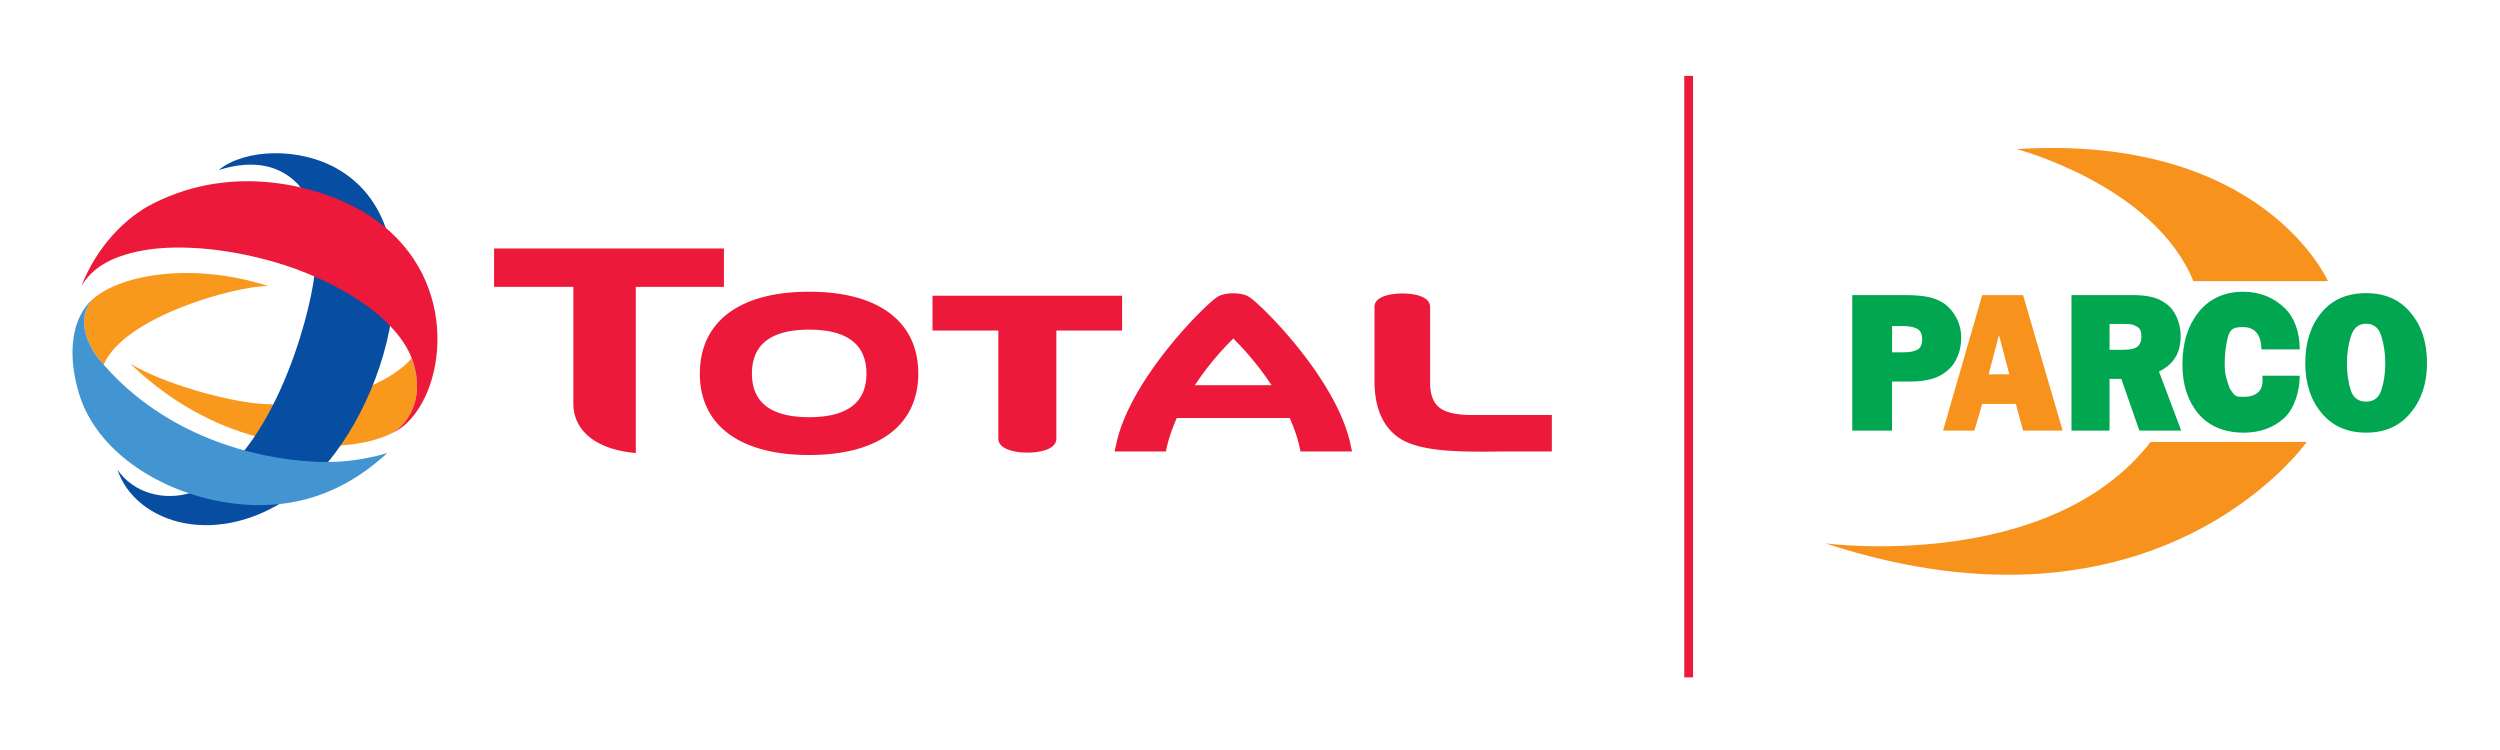
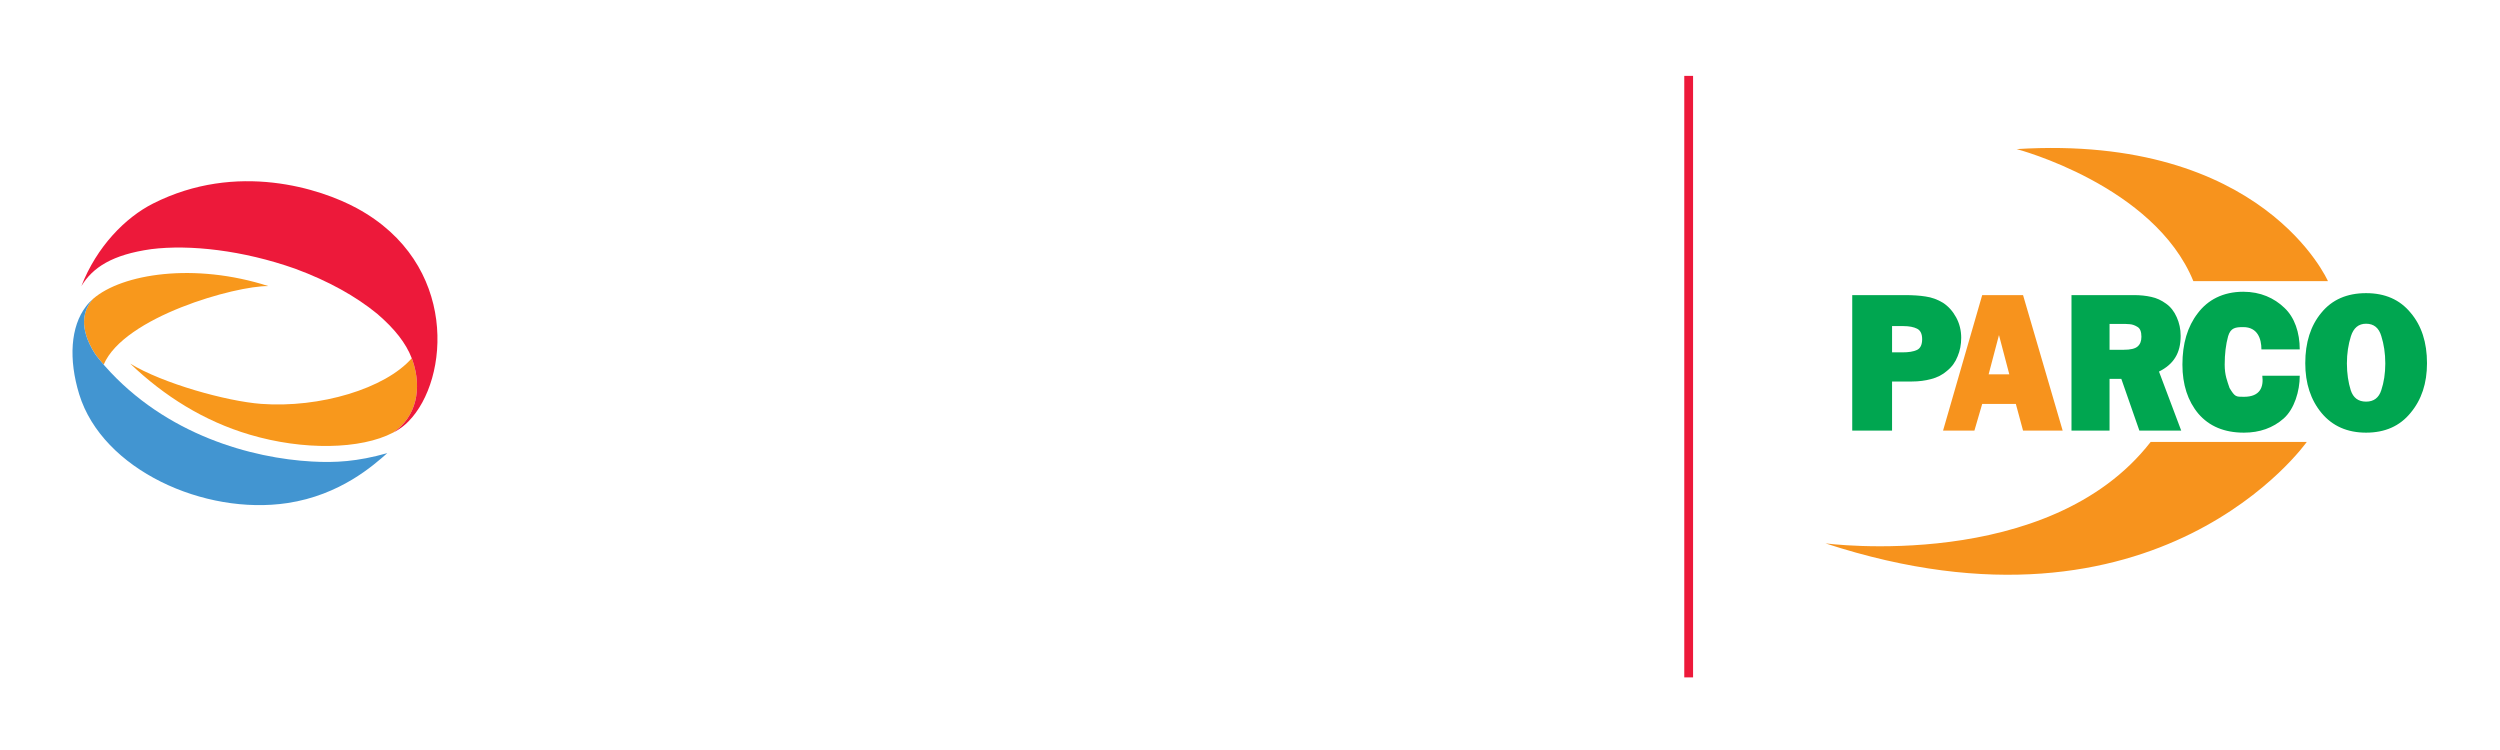
<svg xmlns="http://www.w3.org/2000/svg" width="100%" height="100%" viewBox="0 0 1667 500" fill-rule="evenodd" stroke-linejoin="round" stroke-miterlimit="2">
  <style>.B{fill-rule:nonzero}</style>
  <g fill="#ed193a">
    <path d="M1128.939 50.596h-5.867v401.087h5.867z" />
-     <path d="M539.539 278.183c-25.333 0-38.15-9.712-38.15-29.046 0-19.542 12.817-29.321 38.15-29.321 25.287 0 38.212 9.779 38.212 29.321 0 19.333-12.925 29.046-38.212 29.046m0-83.662c-46.35 0-72.879 19.917-72.879 54.617 0 34.354 26.529 54.258 72.879 54.258 46.271 0 72.771-19.904 72.771-54.258 0-34.7-26.5-54.617-72.771-54.617m208.667 2.662H621.794v23.212h43.887v72.075c0 6.879 10.492 9.346 19.35 9.346s19.354-2.346 19.354-9.346v-72.075h43.821v-23.212zm233.475 79.554c-10.712 0-18.079-1.796-22.104-5.117-5.237-4.446-5.846-11.033-5.979-16.071v-50.862c0-6.783-9.954-9.004-18.446-9.004-8.633 0-18.654 2.221-18.654 8.9v49.267c0 18.808 6.054 32 18.087 39.204 14.821 8.612 41.821 8.321 67.771 7.996h32.408v-24.312h-53.083zm-498.958-111.05H329.448v25.608h52.858v77.737c0 18.362 15.45 30.842 41.646 33.025V191.296h58.771v-25.608zm314.033 91.159c7.204-10.95 15.912-21.596 25.646-31.108a199.39 199.39 0 0 1 25.479 31.108h-51.125zm36.829-58.404c-3.271-2.225-6.692-2.758-11.183-2.879-4.575.121-8.154.654-11.321 2.879-10.017 7.192-58.396 55.854-66.933 98.421l-.975 4.187h34.237l.637-3.029c1.429-6.008 3.633-12.558 6.633-19.296h75.275c3 6.737 5.283 13.287 6.529 19.296l.737 3.029h34.3l-.921-4.187c-8.629-42.567-56.987-91.229-67.017-98.421" class="B" />
  </g>
  <path d="M275.127 240.421c-.154-.529-.371-1.037-.567-1.542-17.733 20.233-61.254 33.337-100.412 30.429-23.067-1.725-65.792-13.65-87.346-26.871 22.783 21.825 49.417 38.421 79.612 47.362 35.854 10.662 74.079 9.937 95.625-1.296 15.829-10.654 19.404-29.708 13.087-48.083" fill="#f8981c" class="B" />
-   <path d="M225.831 113.092c70.583 41.687 28.571 172.883-27.596 215.033-52.275 39.208-107.904 21.133-119.946-15.021 10.542 15.662 31.429 21.396 49.996 15.15 51.617-20.696 78.175-114.208 81.608-146.687 2.308-27.946-1.337-46.725-11.042-58.55-11.125-11.746-28.137-17.454-53.079-9.629 17.15-14.079 53.871-15.746 80.058-.296" fill="#074ea2" class="B" />
  <path d="M265.323 286.662l.842-.542c.037-.05.112-.067.133-.1 1.454-.958 2.883-2.017 4.225-3.237l1.867-1.808c27.471-27.879 33.304-105.392-34.392-142.112-24.067-13.083-80.087-31.387-135.929-3.15-18.483 9.325-37.542 28.717-47.808 55.05 7.575-12.5 20.683-20.979 46.512-24.629 25.737-3.25 61.271.754 96 13.025 22.4 8.258 40.512 18.454 54.687 30.029 11.683 10.017 19.196 19.554 23.104 29.692.196.504.408 1.012.567 1.542 6.312 18.379 2.742 37.425-13.087 48.096-.021.021.042-.012 0 0 .754-.392 1.454-.767 2.254-1.246.117-.062.217-.121.342-.192.187-.146.437-.287.683-.417" fill="#ed193a" class="B" />
  <path d="M62.99 235.365c1.302 2.062 4.237 5.571 6.135 7.778 13.593-31.917 87.905-52.636 109.819-52.383-49.246-15.865-97.519-8.287-116.91 8.534-7.038 7.863-9.24 19.639.955 36.07" fill="#f8981c" class="B" />
  <path d="M207.935 307.741c-39.579-2.196-97.212-17.458-138.037-63.708-.217-.308-.475-.575-.775-.887-1.9-2.208-4.833-5.717-6.133-7.779-10.196-16.421-7.992-28.208-.954-36.054h-.008c-1.271 1.137-2.846 2.621-4.604 4.908-10.471 13.508-11.725 35.454-4.604 58.692 15.558 50.496 83.612 80.875 138.829 72.537 35.292-5.325 57.4-25.192 66.608-33.304-19.996 5.687-34.75 6.483-50.321 5.596" fill="#4295d1" class="B" />
  <path d="M1552.277 187.467s-42.9-98.283-207.579-88.054c0 0 91.7 24.079 117.833 88.054h89.746zm-14.146 107.229s-98.579 140.396-320.883 67.633c0 0 148.904 19.8 216.796-67.633h104.087z" fill="#f7931d" />
  <path d="M1261.627 287.116h-26.558v-90.342h34.896c5.508 0 10.179.304 14.021.929 3.987.55 7.862 1.937 11.55 4.162 3.612 2.337 6.537 5.592 8.833 9.787 2.229 4.104 3.362 8.683 3.362 13.571 0 4.483-.775 8.625-2.404 12.412-1.475 3.762-3.746 6.983-6.983 9.583-2.967 2.654-6.629 4.517-10.733 5.562-3.917 1.046-8.183 1.608-12.667 1.608h-13.317v32.725zm6.812-52.158c4.212 0 7.417-.5 9.771-1.596 2.254-1.025 3.483-3.45 3.483-7.196 0-3.575-1.192-5.933-3.429-7.008-2.154-1.1-5.271-1.717-9.042-1.717h-7.596v17.517h6.812z" fill="#00a650" />
  <path d="M1344.164 269.337h-22.437l-5.192 17.783h-20.908l26.1-90.342h27.242l26.417 90.342h-26.417l-4.804-17.783zm-4.358-19.721l-6.892-26.204-6.896 26.204h13.787z" fill="#f7931d" />
-   <path d="M1426.531 287.116l-12.025-34.467h-7.862v34.467h-25.375v-90.342h41.604c4.304 0 8.121.417 11.612 1.204 3.562.754 6.754 2.262 9.817 4.479 3.075 2.162 5.442 5.179 7.158 9.1 1.704 3.787 2.596 7.896 2.596 12.4 0 5.75-1.15 10.554-3.592 14.442-2.3 3.767-5.942 6.929-10.85 9.358l14.817 39.358h-27.9zm-10.575-53.875c4.642 0 7.729-.725 9.446-2.242 1.7-1.487 2.492-3.621 2.492-6.475 0-3.387-.883-5.608-2.783-6.637-1.783-1.087-3.475-1.629-5.142-1.725-1.446-.083-2.45-.183-3.15-.183h-10.175v17.262h9.312zm117.517 17.288c0 10.221-3.562 22.146-10.692 28.5-7.1 6.279-16.008 9.471-26.525 9.471-13.012 0-23.129-4.204-30.396-12.667-7.025-8.412-10.621-19.325-10.621-32.683 0-13.996 3.358-25.367 10.221-34.267 6.679-8.912 16.871-14.342 30.35-14.342 11.467 0 20.617 4.179 27.4 10.692 6.85 6.379 10.262 16.55 10.262 27.758h-25.55c0-7.042-2.521-14.875-12.112-14.875-5.167 0-8.396.425-10.092 6.05-1.537 5.542-2.287 11.892-2.287 18.983 0 7.146 1.7 10.917 3.229 15.562 3.637 5.983 4.187 5.879 9.596 5.879 10.958 0 13.217-6.662 12.246-14.062h24.971zm84.85-8.317c0 13.337-3.621 24.317-10.937 33.075-7.171 8.829-17.096 13.212-29.683 13.212-12.45 0-22.371-4.362-29.637-13.046-7.287-8.742-10.912-19.862-10.912-33.242 0-13.867 3.579-25.083 10.742-33.675 7.112-8.733 17.108-13.062 29.808-13.062 12.646 0 22.512 4.329 29.683 13.062 7.317 8.592 10.937 19.808 10.937 33.675m-53.408.142c0 6.767.962 12.746 2.55 17.829 1.654 5.062 5.012 7.629 10.237 7.629 5.158 0 8.521-2.567 10.142-7.629 1.721-5.179 2.671-11.121 2.671-17.829 0-6.783-.95-12.842-2.671-18.296-1.621-5.462-4.983-8.196-10.142-8.196-4.996 0-8.333 2.779-10.104 8.304-1.721 5.475-2.683 11.483-2.683 18.187" fill="#00a650" />
+   <path d="M1426.531 287.116l-12.025-34.467h-7.862v34.467h-25.375v-90.342h41.604c4.304 0 8.121.417 11.612 1.204 3.562.754 6.754 2.262 9.817 4.479 3.075 2.162 5.442 5.179 7.158 9.1 1.704 3.787 2.596 7.896 2.596 12.4 0 5.75-1.15 10.554-3.592 14.442-2.3 3.767-5.942 6.929-10.85 9.358l14.817 39.358h-27.9zm-10.575-53.875c4.642 0 7.729-.725 9.446-2.242 1.7-1.487 2.492-3.621 2.492-6.475 0-3.387-.883-5.608-2.783-6.637-1.783-1.087-3.475-1.629-5.142-1.725-1.446-.083-2.45-.183-3.15-.183h-10.175v17.262h9.312zm117.517 17.288c0 10.221-3.562 22.146-10.692 28.5-7.1 6.279-16.008 9.471-26.525 9.471-13.012 0-23.129-4.204-30.396-12.667-7.025-8.412-10.621-19.325-10.621-32.683 0-13.996 3.358-25.367 10.221-34.267 6.679-8.912 16.871-14.342 30.35-14.342 11.467 0 20.617 4.179 27.4 10.692 6.85 6.379 10.262 16.55 10.262 27.758h-25.55c0-7.042-2.521-14.875-12.112-14.875-5.167 0-8.396.425-10.092 6.05-1.537 5.542-2.287 11.892-2.287 18.983 0 7.146 1.7 10.917 3.229 15.562 3.637 5.983 4.187 5.879 9.596 5.879 10.958 0 13.217-6.662 12.246-14.062h24.971m84.85-8.317c0 13.337-3.621 24.317-10.937 33.075-7.171 8.829-17.096 13.212-29.683 13.212-12.45 0-22.371-4.362-29.637-13.046-7.287-8.742-10.912-19.862-10.912-33.242 0-13.867 3.579-25.083 10.742-33.675 7.112-8.733 17.108-13.062 29.808-13.062 12.646 0 22.512 4.329 29.683 13.062 7.317 8.592 10.937 19.808 10.937 33.675m-53.408.142c0 6.767.962 12.746 2.55 17.829 1.654 5.062 5.012 7.629 10.237 7.629 5.158 0 8.521-2.567 10.142-7.629 1.721-5.179 2.671-11.121 2.671-17.829 0-6.783-.95-12.842-2.671-18.296-1.621-5.462-4.983-8.196-10.142-8.196-4.996 0-8.333 2.779-10.104 8.304-1.721 5.475-2.683 11.483-2.683 18.187" fill="#00a650" />
</svg>